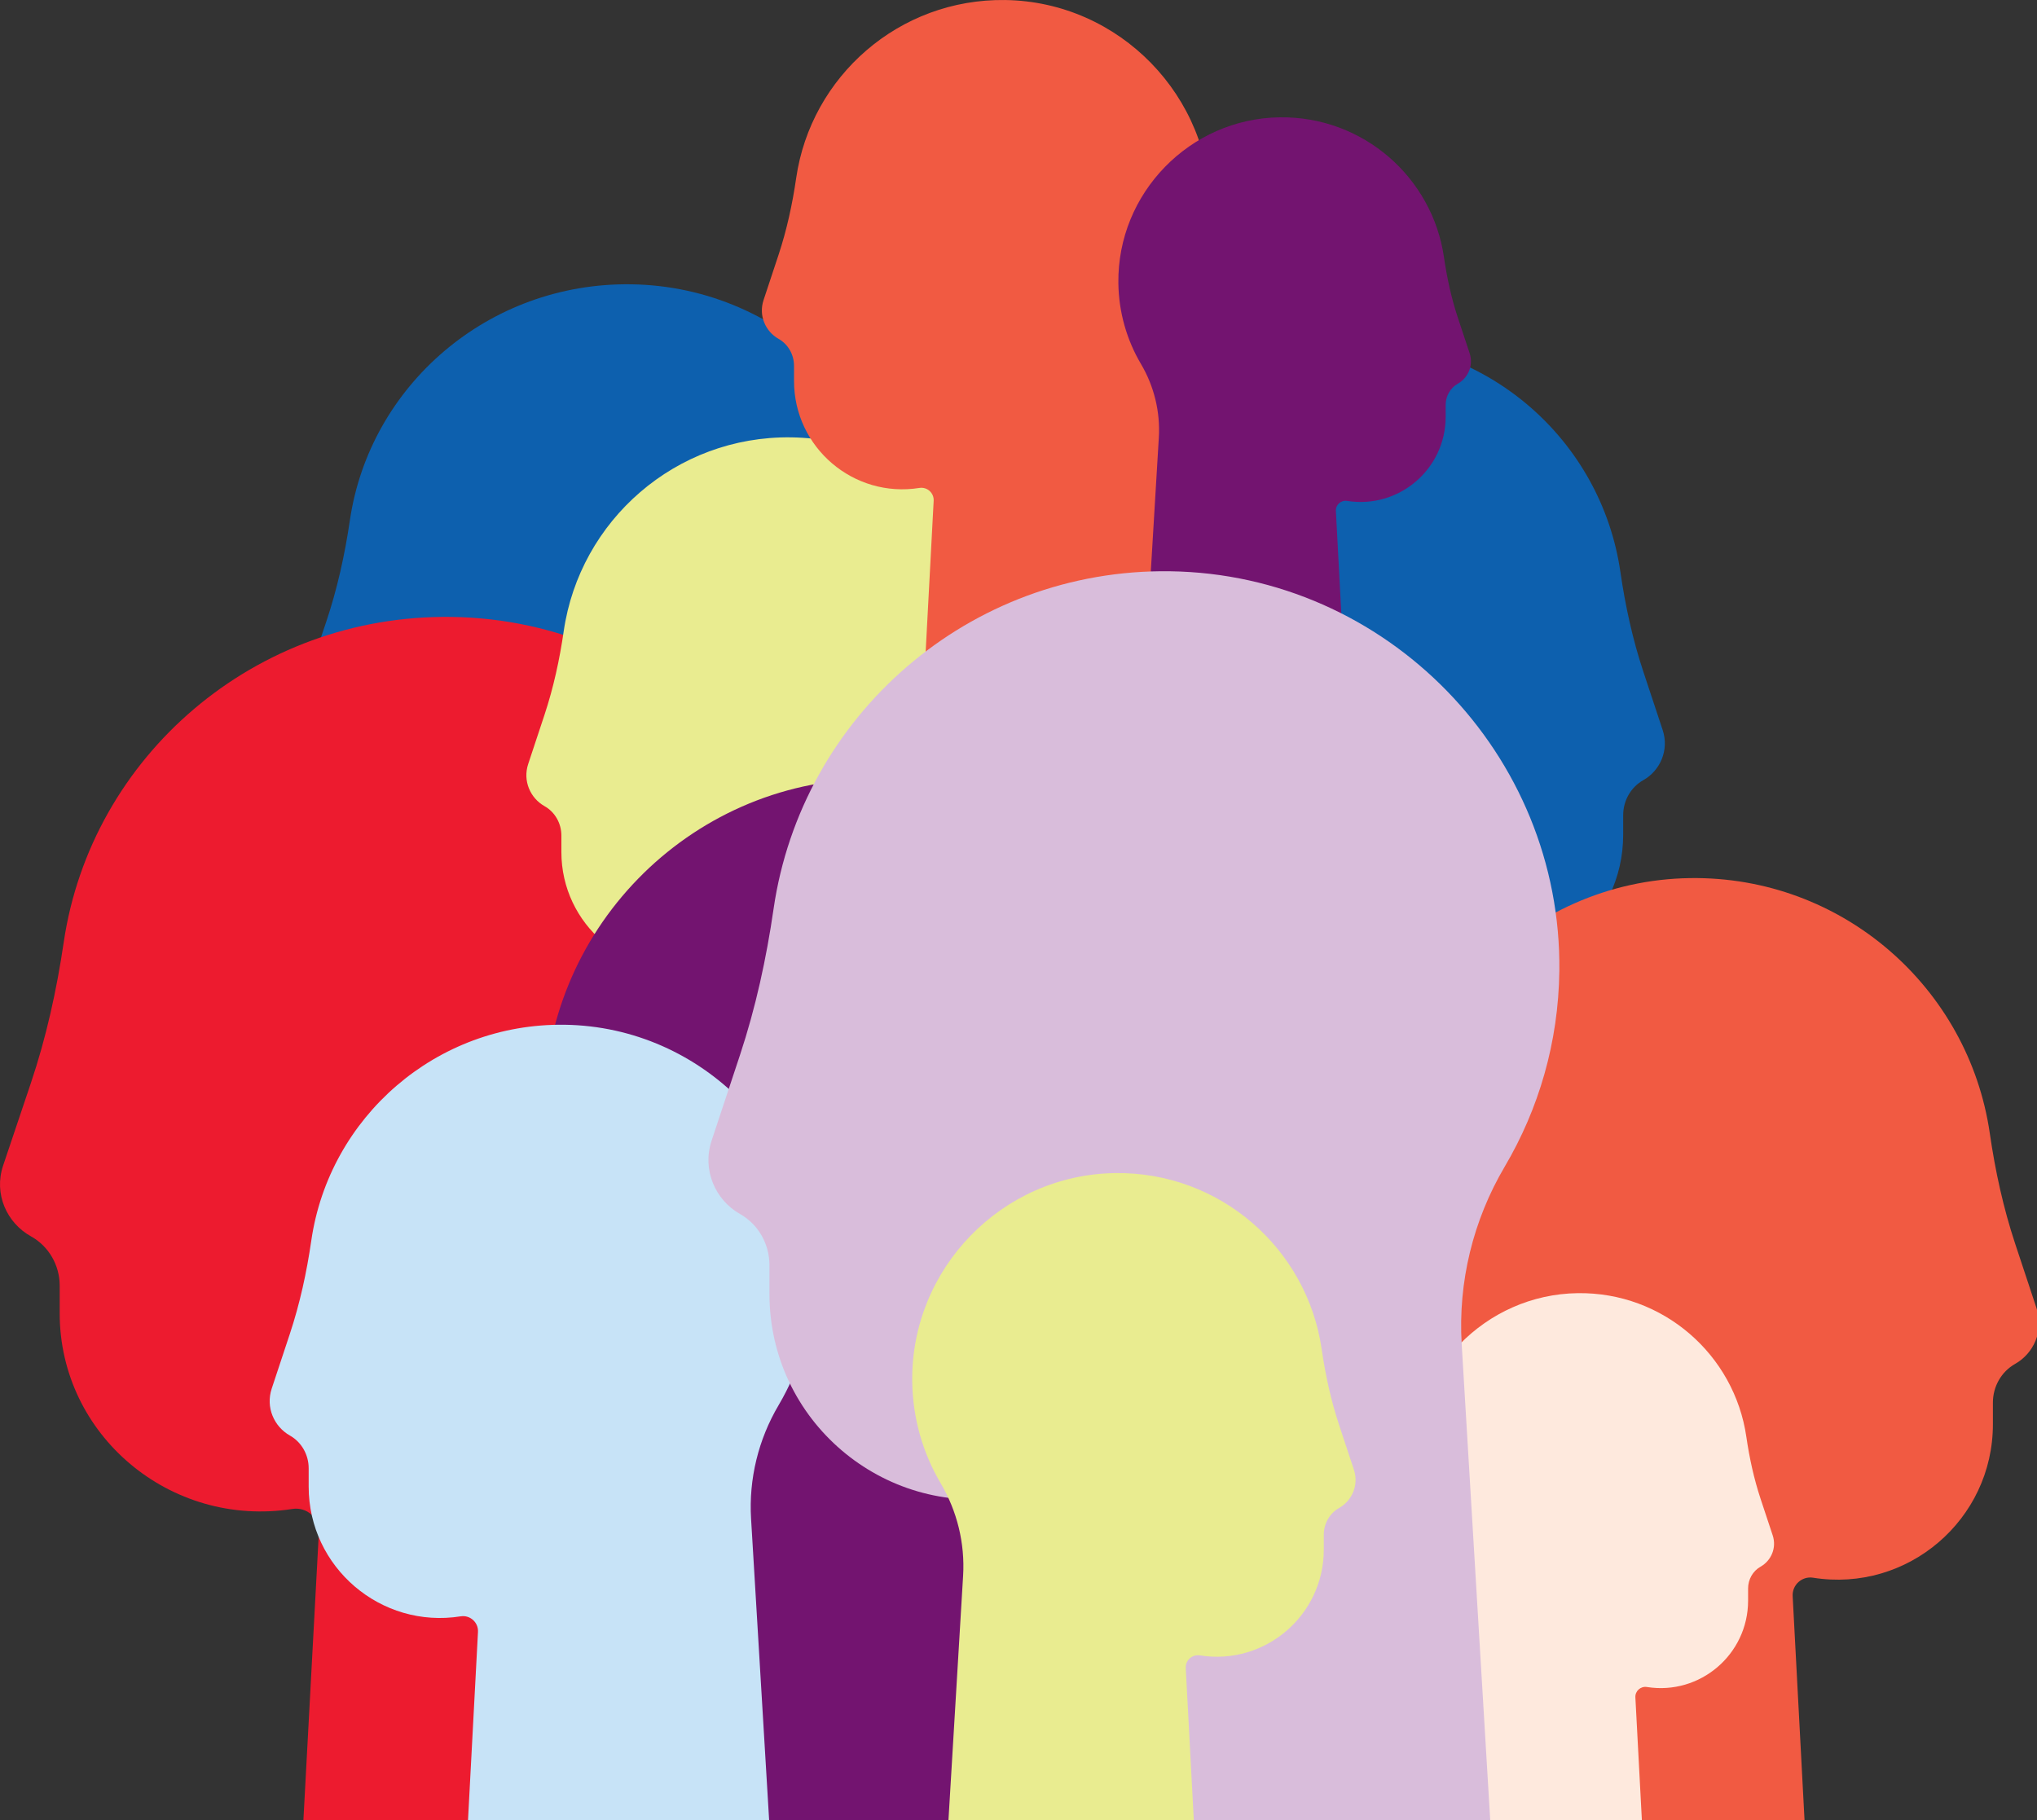
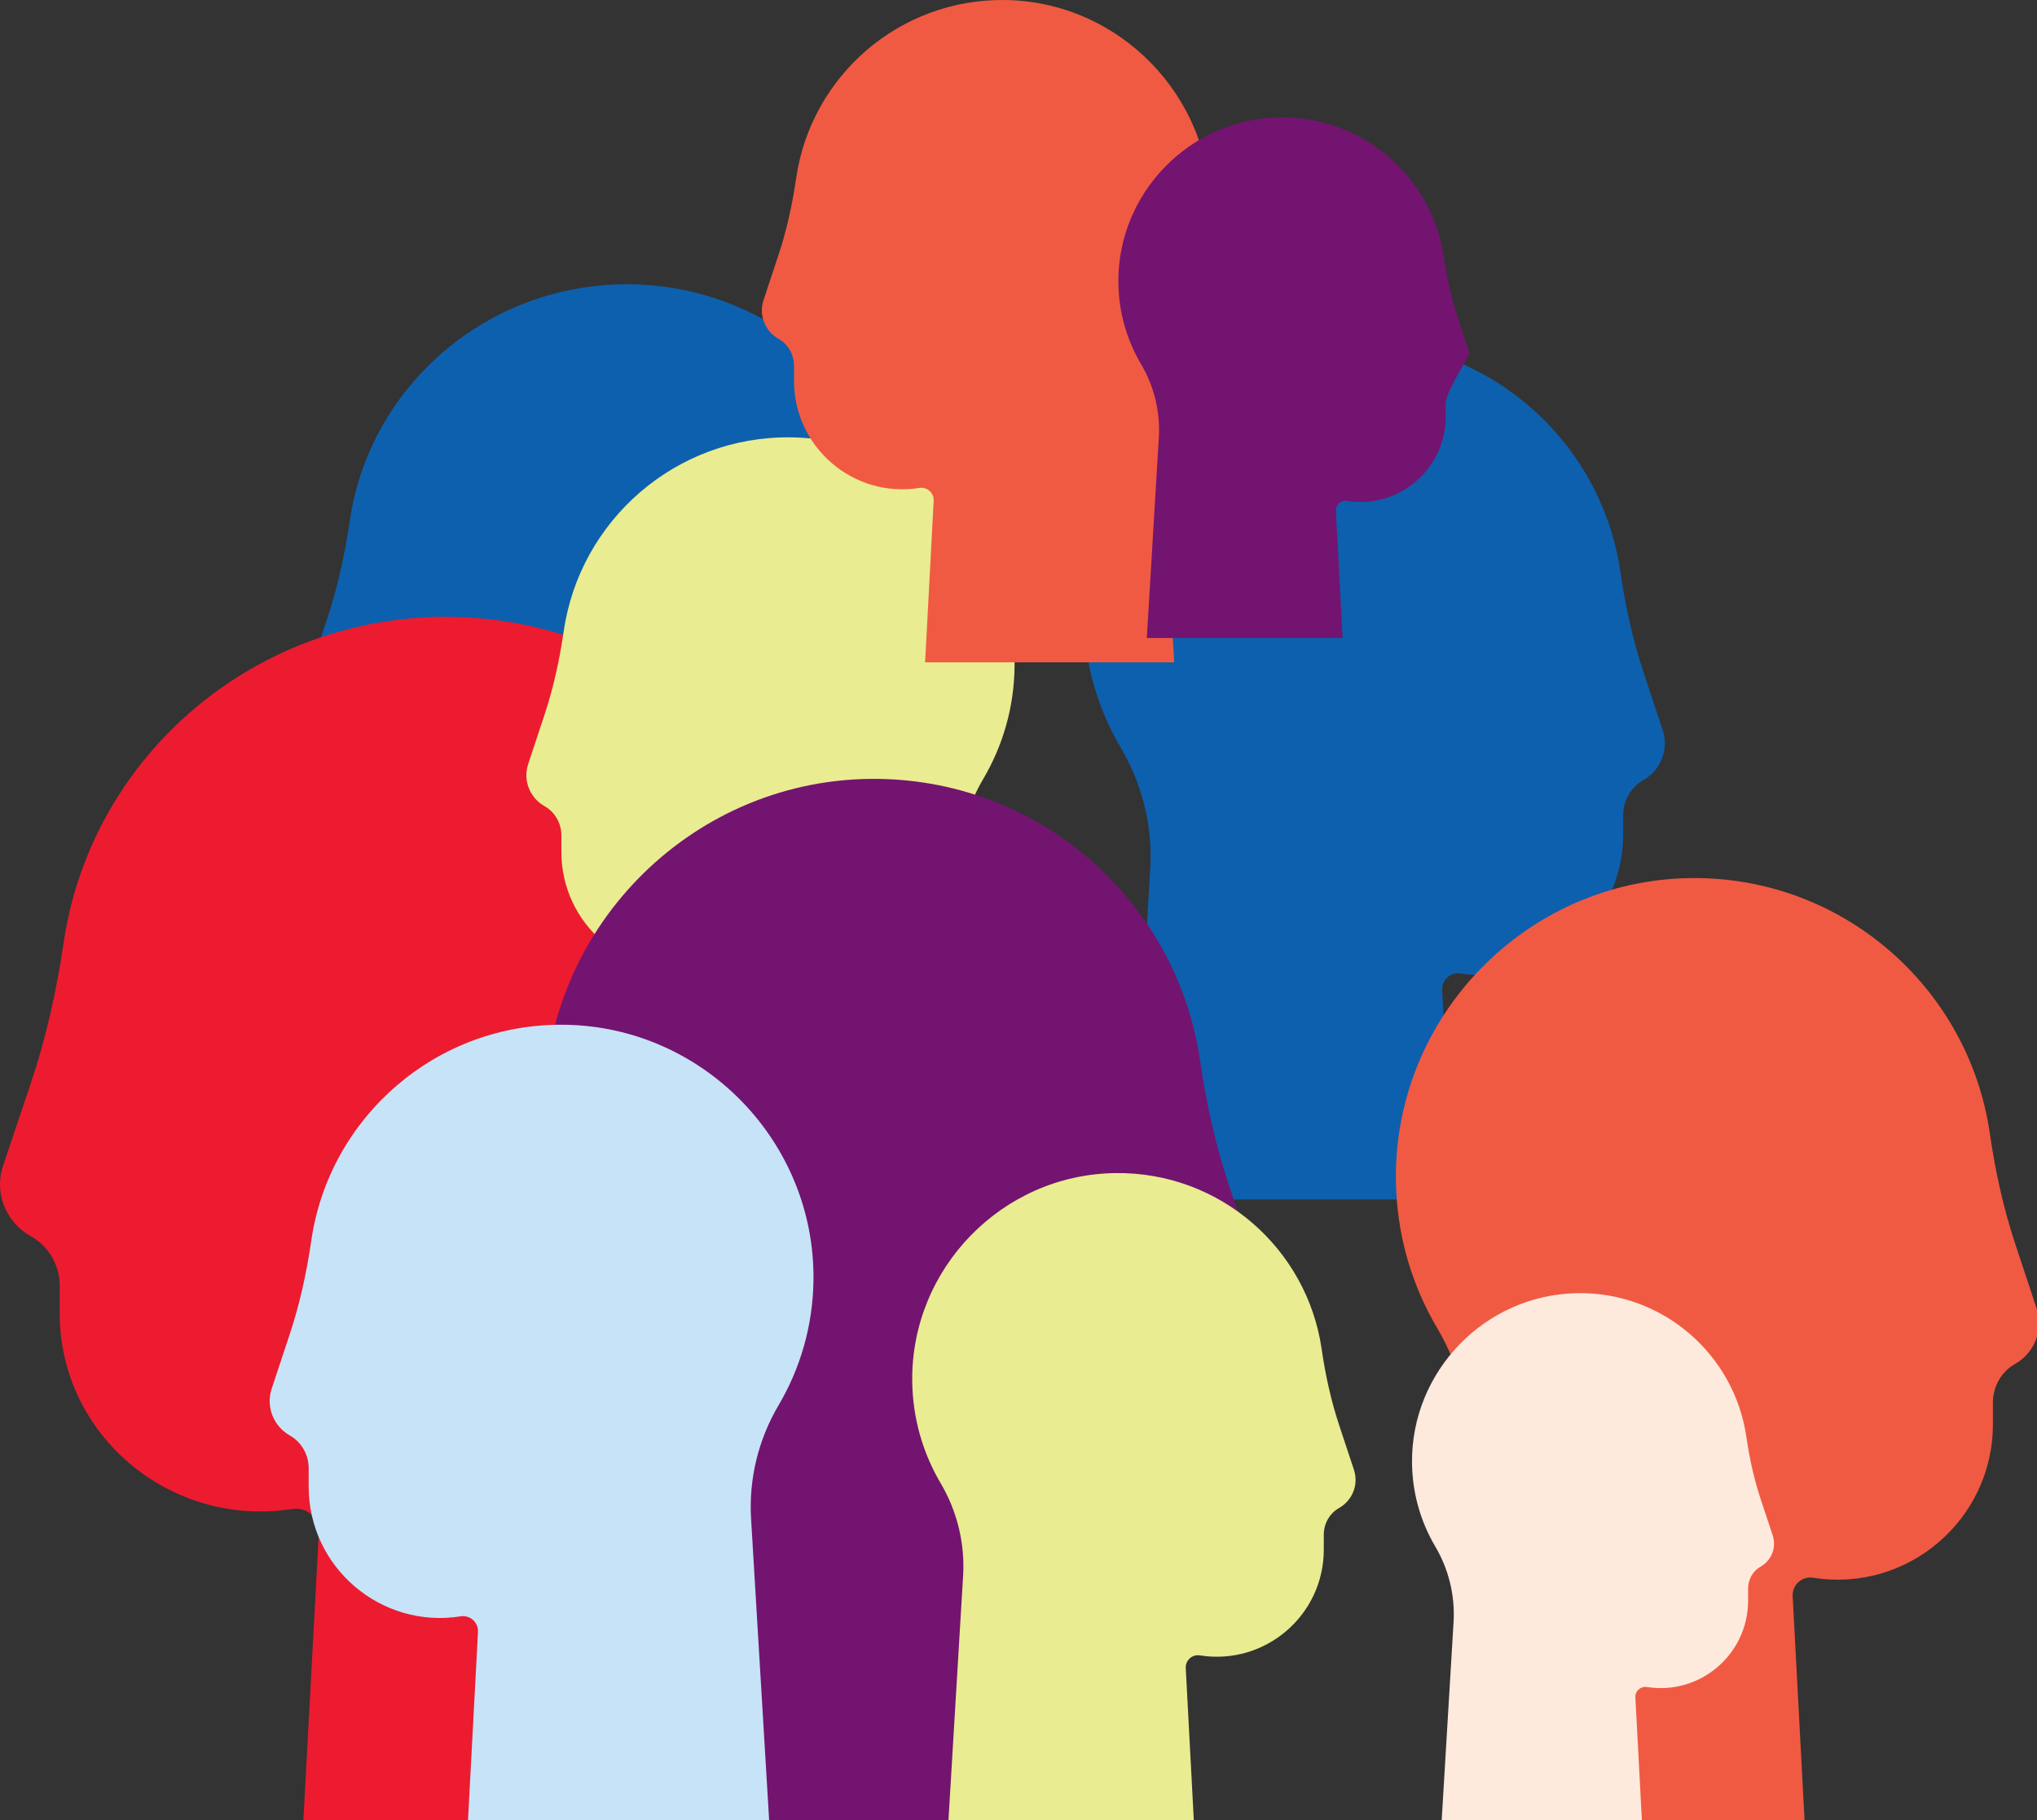
<svg xmlns="http://www.w3.org/2000/svg" xmlns:ns1="http://www.serif.com/" width="100%" height="100%" viewBox="0 0 273 244" version="1.1" xml:space="preserve" style="fill-rule:evenodd;clip-rule:evenodd;stroke-linejoin:round;stroke-miterlimit:2;">
  <rect x="0" y="0" width="273" height="244" fill="#333333" stroke="none" />
  <g id="Layer-1" ns1:id="Layer 1">
    <path d="M121.565,75.536C121.817,55.241 105.17,38.389 84.568,38.108C65.446,37.847 49.551,51.674 46.894,69.724C46.211,74.367 45.198,78.957 43.7,83.411L41.009,91.409C40.082,94.165 41.368,96.982 43.708,98.281C45.454,99.25 46.504,101.102 46.504,103.076L46.504,105.762C46.504,117.596 57.245,126.627 69.11,124.768C70.508,124.549 71.755,125.656 71.68,127.048L70.137,155.742L115.041,155.742L112.286,110.467C111.932,104.646 113.369,98.861 116.379,93.839C119.602,88.463 121.482,82.213 121.565,75.536" style="fill:#0d60ae;fill-rule:nonzero;" />
    <path d="M111.564,134.332C111.912,106.331 88.943,83.078 60.518,82.691C34.135,82.331 12.203,101.409 8.538,126.313C7.596,132.719 6.198,139.052 4.131,145.197L0.418,156.232C-0.861,160.034 0.914,163.922 4.142,165.714C6.552,167.051 8,169.606 8,172.33L8,176.036C8,192.364 22.819,204.824 39.19,202.26C41.119,201.957 42.84,203.484 42.736,205.405L40.607,244.994L102.562,244.994L98.762,182.527C98.273,174.495 100.256,166.514 104.409,159.586C108.855,152.167 111.449,143.544 111.564,134.332" style="fill:#ed1b2f;fill-rule:nonzero;" />
    <path d="M135.973,89.369C136.177,72.698 122.707,58.854 106.036,58.623C90.563,58.409 77.701,69.767 75.551,84.595C74.998,88.409 74.179,92.179 72.966,95.838L70.789,102.408C70.039,104.672 71.08,106.986 72.973,108.053C74.386,108.849 75.236,110.37 75.236,111.992L75.236,114.199C75.236,123.92 83.927,131.338 93.527,129.812C94.659,129.632 95.668,130.54 95.608,131.684L94.358,155.255L130.693,155.255L128.465,118.063C128.178,113.281 129.341,108.53 131.777,104.405C134.384,99.988 135.906,94.854 135.973,89.369" style="fill:#e9ec90;fill-rule:nonzero;" />
    <path d="M145.215,82.327C144.972,62.476 161.012,45.991 180.863,45.716C199.287,45.461 214.603,58.986 217.163,76.642C217.821,81.184 218.797,85.674 220.241,90.03L222.833,97.853C223.727,100.549 222.487,103.305 220.233,104.575C218.55,105.523 217.539,107.334 217.539,109.266L217.539,111.893C217.539,123.469 207.19,132.302 195.757,130.484C194.41,130.27 193.209,131.352 193.281,132.714L194.768,160.781L151.502,160.781L154.155,116.495C154.496,110.801 153.112,105.143 150.212,100.231C147.107,94.971 145.295,88.858 145.215,82.327" style="fill:#0d60ae;fill-rule:nonzero;" />
    <path d="M162.214,28.249C162.401,12.933 150.026,0.215 134.711,0.003C120.496,-0.194 108.68,10.241 106.705,23.863C106.197,27.367 105.444,30.831 104.33,34.192L102.33,40.228C101.641,42.307 102.597,44.434 104.336,45.414C105.635,46.145 106.415,47.543 106.415,49.033L106.415,51.06C106.415,59.991 114.399,66.806 123.219,65.403C124.259,65.238 125.186,66.073 125.131,67.124L123.983,88.778L157.364,88.778L155.316,54.61C155.053,50.217 156.121,45.852 158.359,42.062C160.754,38.004 162.152,33.288 162.214,28.249" style="fill:#f15a42;fill-rule:nonzero;" />
    <path d="M187.08,158.202C186.811,136.241 204.556,118.004 226.517,117.7C246.899,117.418 263.843,132.38 266.674,151.913C267.402,156.937 268.482,161.904 270.079,166.723L272.947,175.378C273.936,178.36 272.564,181.409 270.07,182.815C268.209,183.864 267.09,185.867 267.09,188.004L267.09,190.91C267.09,203.716 255.641,213.488 242.994,211.477C241.504,211.24 240.174,212.437 240.254,213.944L241.899,244.994L194.035,244.994L196.97,196.001C197.348,189.702 195.816,183.442 192.608,178.009C189.173,172.19 187.168,165.427 187.08,158.202" style="fill:#f15a42;fill-rule:nonzero;" />
    <path d="M189.24,196.135C189.089,183.772 199.078,173.506 211.441,173.335C222.915,173.176 232.453,181.599 234.047,192.595C234.457,195.423 235.065,198.219 235.964,200.932L237.579,205.804C238.135,207.483 237.363,209.2 235.959,209.991C234.911,210.581 234.281,211.709 234.281,212.912L234.281,214.548C234.281,221.757 227.836,227.258 220.717,226.126C219.878,225.993 219.129,226.667 219.174,227.515L220.1,244.994L193.155,244.994L194.808,217.414C195.02,213.868 194.158,210.344 192.352,207.285C190.418,204.01 189.29,200.202 189.24,196.135" style="fill:#fee9dd;fill-rule:nonzero;" />
    <path d="M72.935,149.136C72.638,124.881 92.236,104.739 116.491,104.403C139.002,104.092 157.716,120.617 160.843,142.19C161.647,147.739 162.84,153.225 164.604,158.547L167.772,168.106C168.863,171.4 167.349,174.768 164.594,176.32C162.538,177.478 161.302,179.691 161.302,182.051L161.302,185.261C161.302,199.405 148.658,210.197 134.689,207.976C133.043,207.714 131.575,209.037 131.663,210.701L133.48,244.994L80.616,244.994L83.859,190.883C84.275,183.926 82.584,177.013 79.04,171.011C75.246,164.585 73.033,157.116 72.935,149.136" style="fill:#731470;fill-rule:nonzero;" />
-     <path d="M149.884,37.932C149.737,25.892 159.466,15.893 171.506,15.726C182.68,15.572 191.97,23.775 193.522,34.484C193.922,37.239 194.514,39.962 195.389,42.604L196.962,47.349C197.504,48.984 196.752,50.656 195.384,51.426C194.364,52.001 193.75,53.1 193.75,54.271L193.75,55.865C193.75,62.886 187.473,68.243 180.54,67.141C179.722,67.011 178.993,67.667 179.037,68.493L179.939,85.517L153.697,85.517L155.307,58.656C155.514,55.202 154.674,51.77 152.915,48.791C151.031,45.601 149.933,41.893 149.884,37.932" style="fill:#731470;fill-rule:nonzero;" />
+     <path d="M149.884,37.932C149.737,25.892 159.466,15.893 171.506,15.726C182.68,15.572 191.97,23.775 193.522,34.484C193.922,37.239 194.514,39.962 195.389,42.604L196.962,47.349C194.364,52.001 193.75,53.1 193.75,54.271L193.75,55.865C193.75,62.886 187.473,68.243 180.54,67.141C179.722,67.011 178.993,67.667 179.037,68.493L179.939,85.517L153.697,85.517L155.307,58.656C155.514,55.202 154.674,51.77 152.915,48.791C151.031,45.601 149.933,41.893 149.884,37.932" style="fill:#731470;fill-rule:nonzero;" />
    <path d="M109.022,171.605C109.249,153.035 94.245,137.615 75.676,137.358C58.441,137.119 44.114,149.771 41.72,166.287C41.104,170.536 40.191,174.735 38.84,178.81L36.415,186.129C35.579,188.65 36.739,191.228 38.848,192.417C40.422,193.304 41.368,194.998 41.368,196.804L41.368,199.262C41.368,210.091 51.049,218.353 61.743,216.653C63.003,216.453 64.127,217.465 64.06,218.739L62.669,244.994L103.141,244.994L100.659,203.567C100.34,198.24 101.635,192.947 104.348,188.353C107.252,183.433 108.947,177.714 109.022,171.605" style="fill:#c7e3f7;fill-rule:nonzero;" />
-     <path d="M208.983,130.16C209.339,101.104 185.861,76.975 156.805,76.572C129.837,76.199 107.419,95.996 103.673,121.839C102.709,128.487 101.28,135.058 99.168,141.434L95.373,152.886C94.065,156.831 95.88,160.866 99.179,162.725C101.642,164.113 103.123,166.763 103.123,169.59L103.123,173.436C103.123,190.38 118.27,203.309 135.004,200.648C136.976,200.334 138.735,201.918 138.629,203.912L136.452,244.994L199.781,244.994L195.897,180.171C195.398,171.837 197.424,163.555 201.669,156.366C206.214,148.668 208.866,139.719 208.983,130.16" style="fill:#d9bddb;fill-rule:nonzero;" />
    <path d="M122.258,185.161C122.073,170.021 134.306,157.449 149.445,157.24C163.496,157.045 175.177,167.36 177.129,180.825C177.631,184.289 178.375,187.713 179.476,191.035L181.453,197.002C182.135,199.058 181.189,201.16 179.47,202.128C178.187,202.852 177.415,204.233 177.415,205.706L177.415,207.709C177.415,216.538 169.523,223.274 160.804,221.888C159.777,221.725 158.86,222.55 158.915,223.589L160.049,244.994L127.052,244.994L129.076,211.219C129.336,206.877 128.281,202.561 126.069,198.815C123.701,194.804 122.319,190.142 122.258,185.161" style="fill:#e9ec90;fill-rule:nonzero;" />
  </g>
</svg>